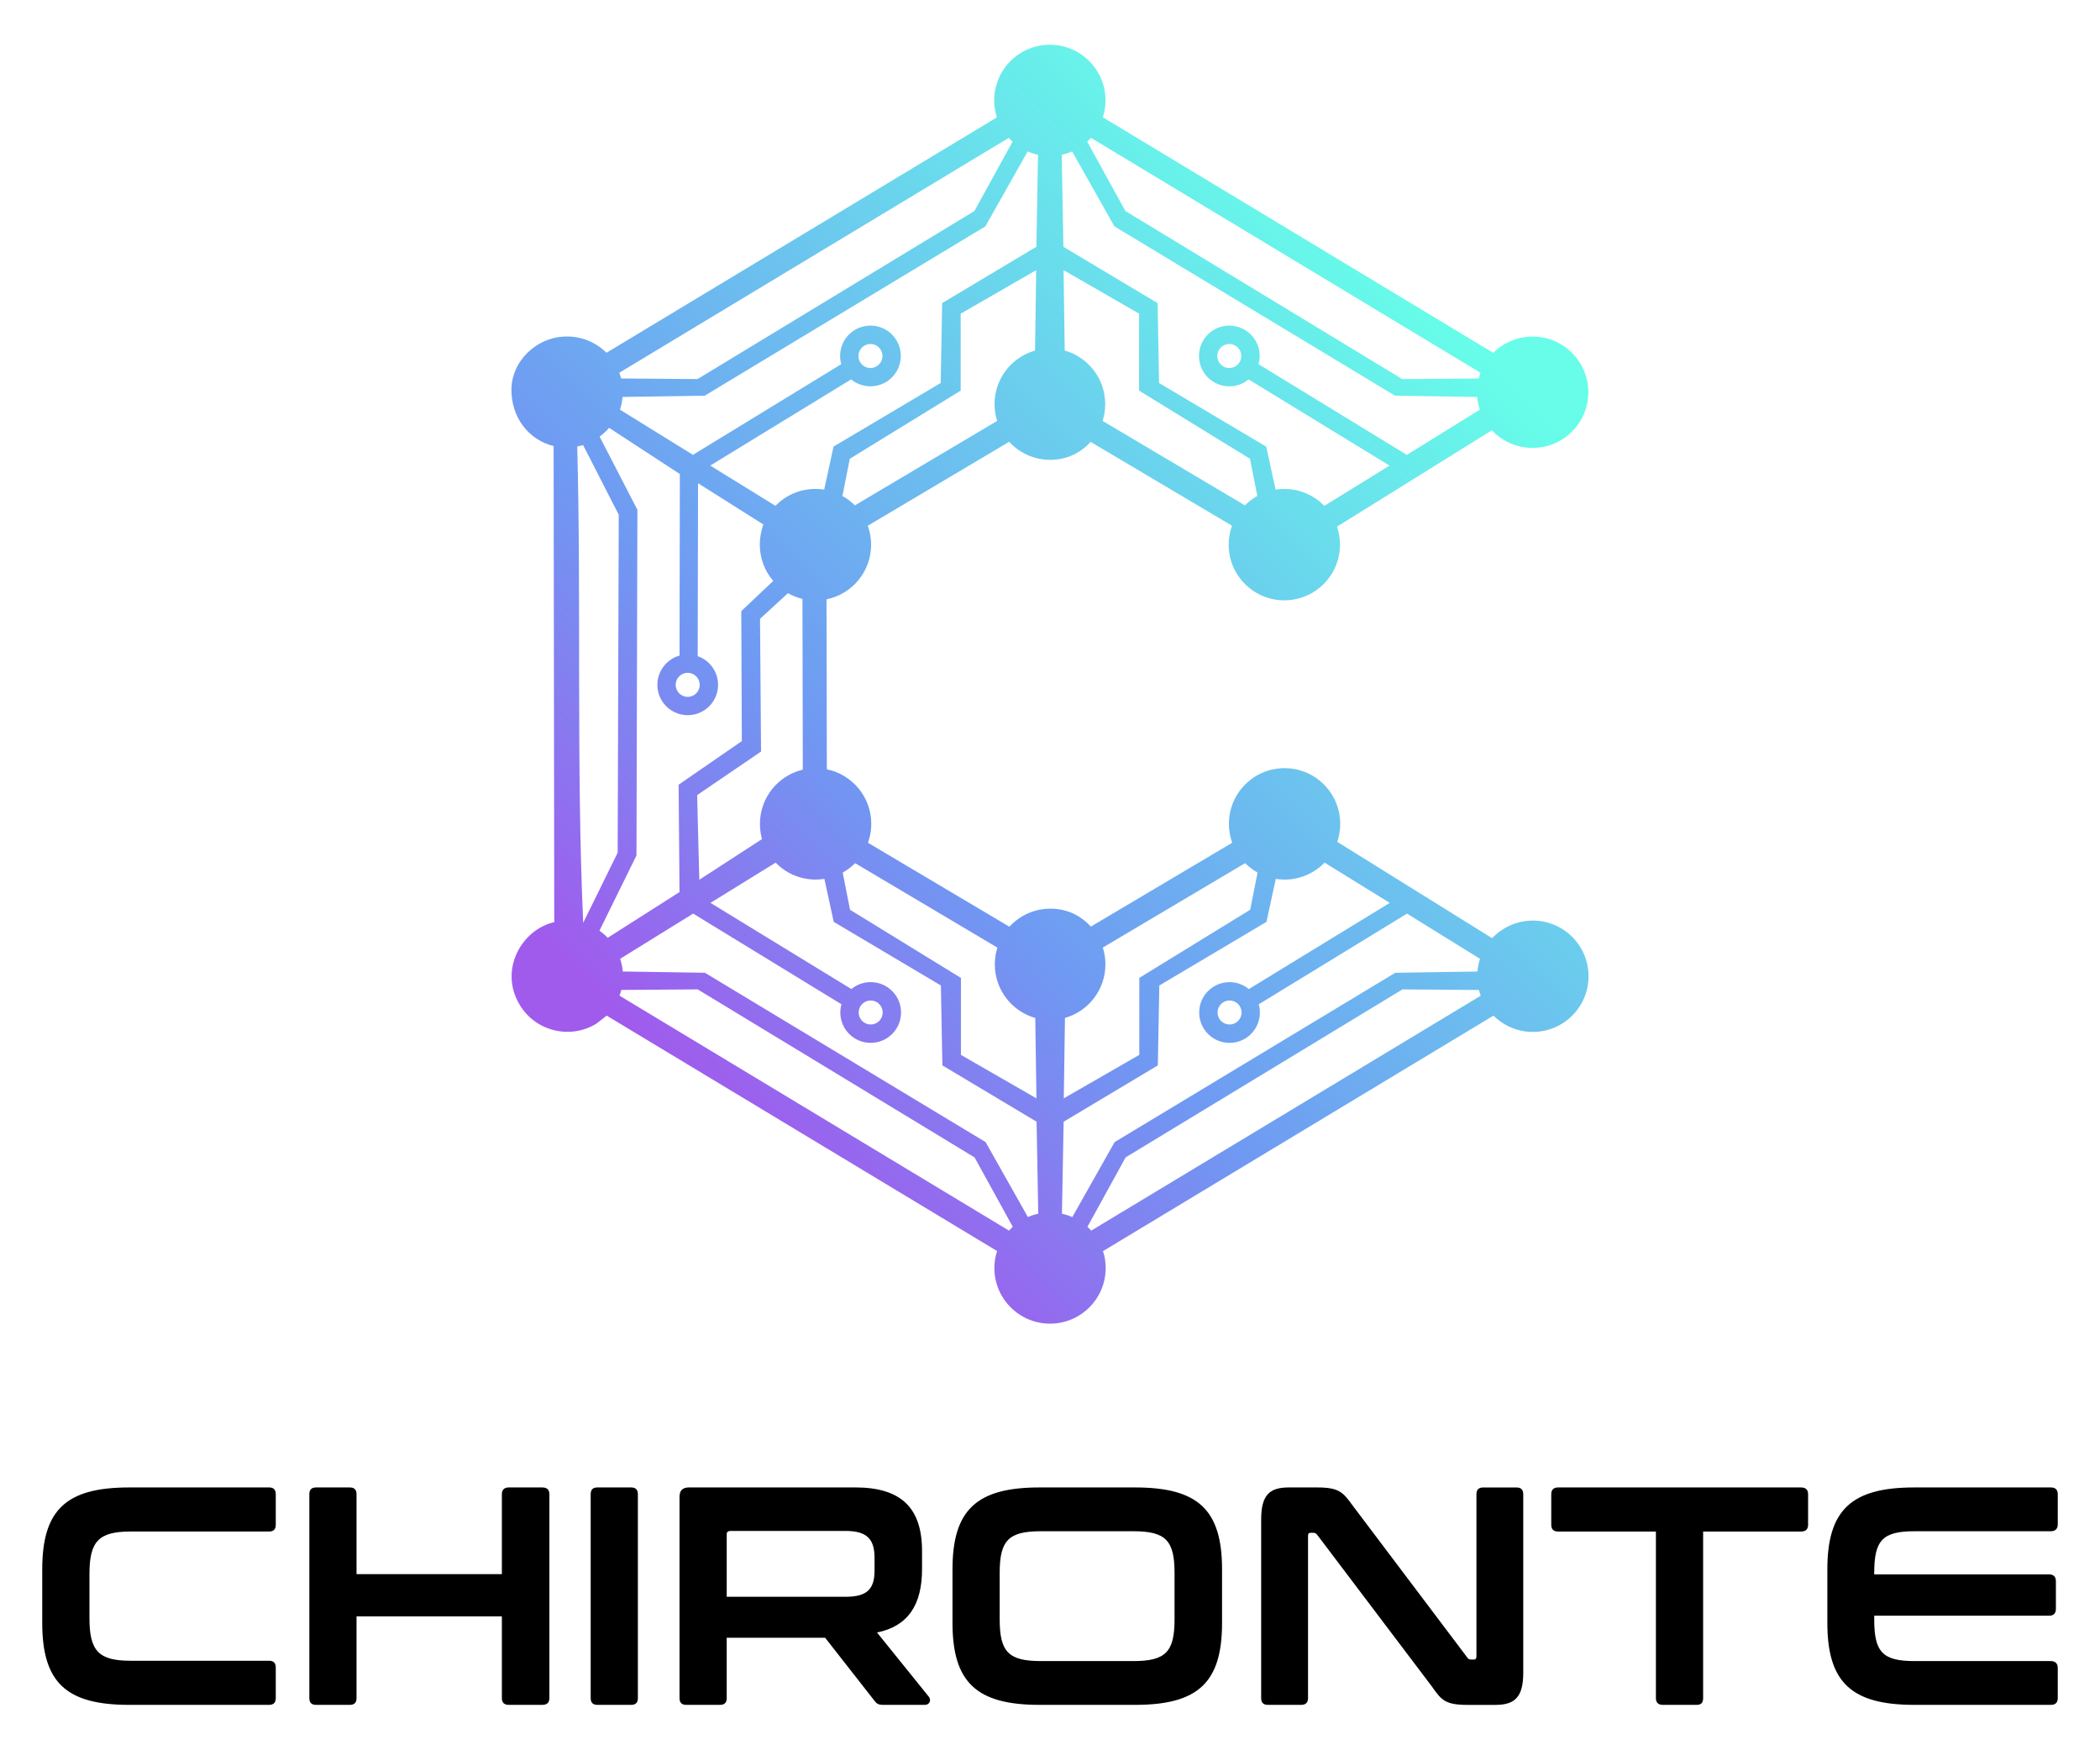
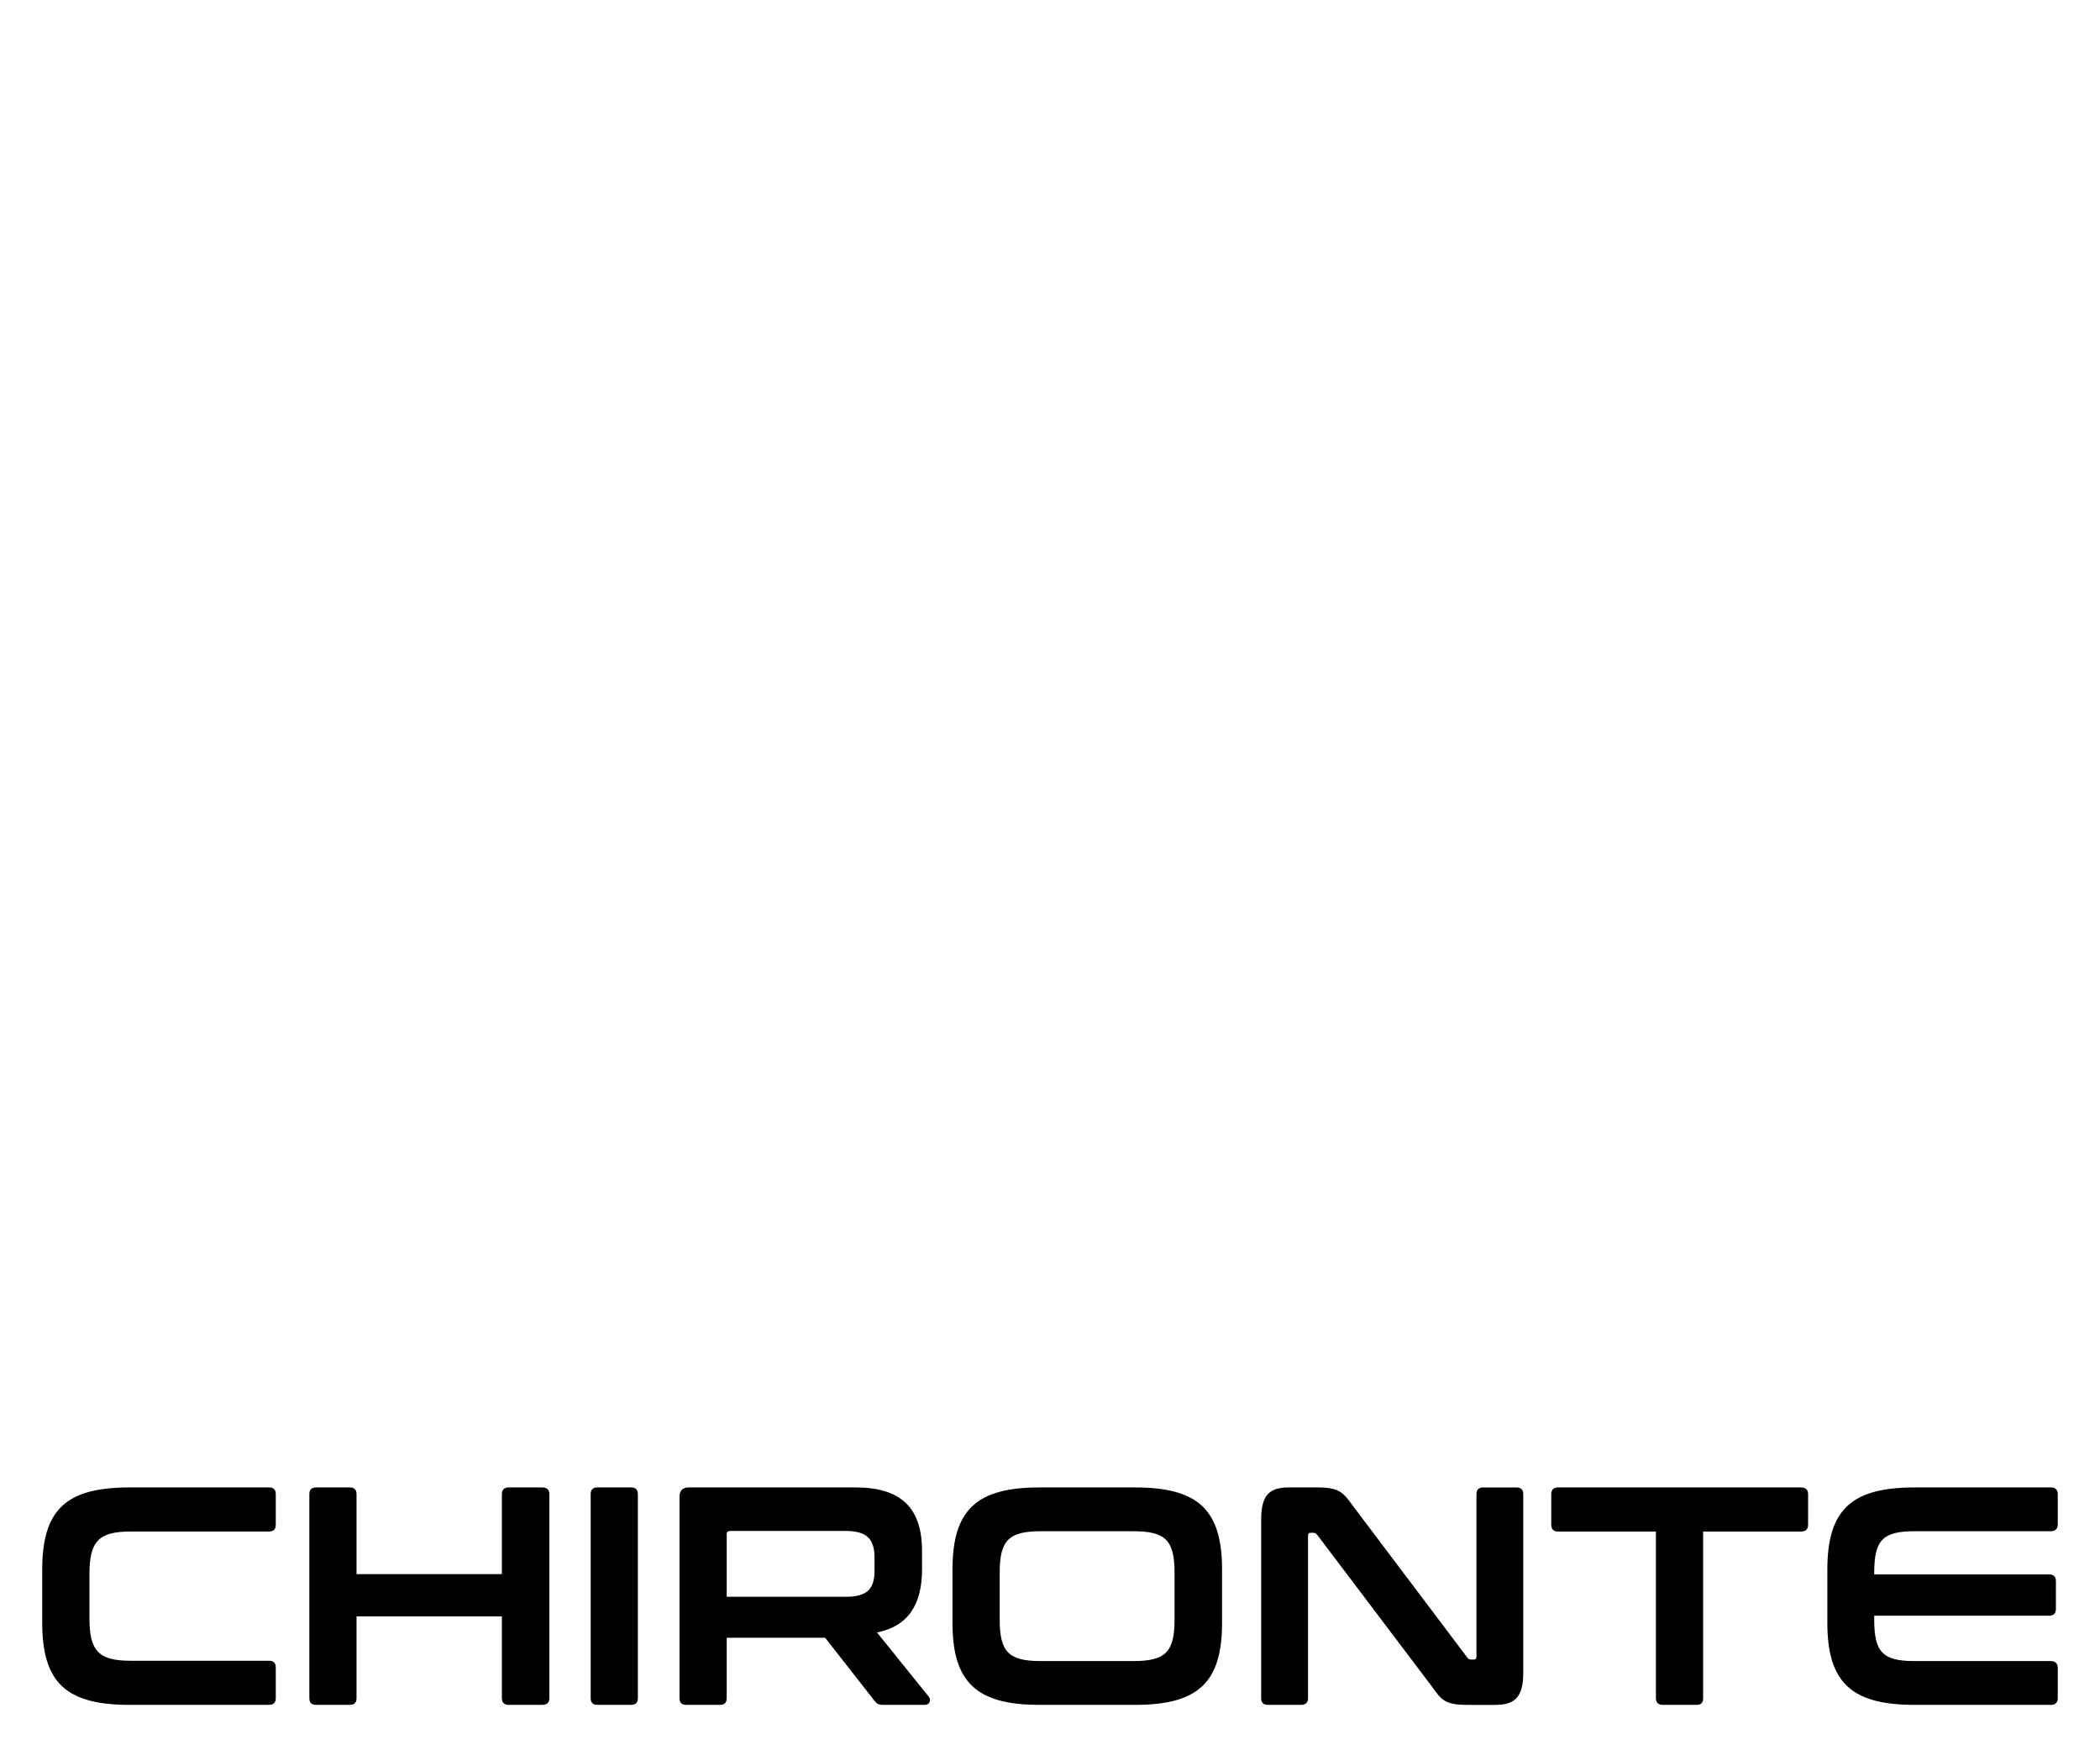
<svg xmlns="http://www.w3.org/2000/svg" xmlns:ns1="http://www.inkscape.org/namespaces/inkscape" xmlns:ns2="http://sodipodi.sourceforge.net/DTD/sodipodi-0.dtd" xmlns:xlink="http://www.w3.org/1999/xlink" width="72mm" height="60mm" viewBox="0 0 72 60" version="1.1" id="svg1" ns1:version="1.4.2 (f4327f4, 2025-05-13)" ns2:docname="imagotipo-color-black.svg">
  <ns2:namedview id="namedview1" pagecolor="#505050" bordercolor="#eeeeee" borderopacity="1" ns1:showpageshadow="0" ns1:pageopacity="0" ns1:pagecheckerboard="0" ns1:deskcolor="#505050" ns1:document-units="mm" ns1:zoom="0.96827394" ns1:cx="224.62651" ns1:cy="199.84014" ns1:window-width="1366" ns1:window-height="697" ns1:window-x="-8" ns1:window-y="-8" ns1:window-maximized="1" ns1:current-layer="layer1" />
  <defs id="defs1">
    <linearGradient ns1:collect="always" xlink:href="#linearGradient118" id="linearGradient119" x1="-3.833" y1="164.511" x2="48.354" y2="112.324" gradientUnits="userSpaceOnUse" gradientTransform="matrix(0.5,0,0,0.5,24.862,-45.807)" />
    <linearGradient id="linearGradient118" ns1:collect="always">
      <stop style="stop-color:#a05bed;stop-opacity:1;" offset="0" id="stop118" />
      <stop style="stop-color:#6f99f2;stop-opacity:1;" offset="0.315" id="stop120" />
      <stop style="stop-color:#67fde9;stop-opacity:1;" offset="1" id="stop119" />
    </linearGradient>
  </defs>
  <g ns1:label="Capa 1" ns1:groupmode="layer" id="layer1">
    <path d="m 4.429,50.99 c -2.162,0 -2.981,0.767 -2.981,2.811 v 1.831 c 0,2.044 0.82,2.811 2.981,2.811 h 4.792 c 0.16,0 0.234,-0.075 0.234,-0.234 v -1.044 c 0,-0.16 -0.075,-0.234 -0.234,-0.234 h -4.738 c -1.097,0 -1.416,-0.33 -1.416,-1.459 v -1.512 c 0,-1.129 0.319,-1.459 1.416,-1.459 h 4.738 c 0.16,0 0.234,-0.075 0.234,-0.234 v -1.044 c 0,-0.16 -0.075,-0.234 -0.234,-0.234 z m 13.012,0 c -0.149,0 -0.234,0.075 -0.234,0.234 v 2.737 h -4.983 v -2.737 c 0,-0.16 -0.075,-0.234 -0.234,-0.234 h -1.15 c -0.16,0 -0.234,0.075 -0.234,0.234 v 6.985 c 0,0.16 0.075,0.234 0.234,0.234 h 1.15 c 0.16,0 0.234,-0.075 0.234,-0.234 v -2.8 h 4.983 v 2.8 c 0,0.16 0.085,0.234 0.234,0.234 h 1.15 c 0.16,0 0.245,-0.075 0.245,-0.234 v -6.985 c 0,-0.16 -0.085,-0.234 -0.245,-0.234 z m 3.045,0 c -0.16,0 -0.234,0.075 -0.234,0.234 v 6.985 c 0,0.16 0.075,0.234 0.234,0.234 h 1.15 c 0.16,0 0.234,-0.075 0.234,-0.234 v -6.985 c 0,-0.16 -0.075,-0.234 -0.234,-0.234 z m 3.131,0 c -0.213,0 -0.319,0.106 -0.319,0.319 v 6.9 c 0,0.16 0.075,0.234 0.234,0.234 h 1.15 c 0.16,0 0.234,-0.075 0.234,-0.234 v -2.066 h 3.375 l 1.693,2.162 c 0.075,0.096 0.128,0.138 0.298,0.138 h 1.427 c 0.17,0 0.224,-0.17 0.138,-0.277 l -1.778,-2.204 c 1.054,-0.213 1.544,-0.937 1.544,-2.172 v -0.618 c 0,-1.469 -0.703,-2.183 -2.289,-2.183 z m 1.299,3.748 v -2.14 c 0,-0.085 0.043,-0.117 0.138,-0.117 h 3.94 c 0.713,0 0.99,0.266 0.99,0.916 v 0.447 c 0,0.639 -0.266,0.894 -0.99,0.894 z M 35.638,50.99 c -2.162,0 -2.981,0.777 -2.981,2.811 v 1.831 c 0,2.034 0.82,2.811 2.981,2.811 h 3.28 c 2.162,0 2.981,-0.767 2.981,-2.811 V 53.801 c 0,-2.044 -0.82,-2.811 -2.981,-2.811 z m -1.363,2.928 c 0,-1.118 0.309,-1.427 1.416,-1.427 h 3.163 c 1.107,0 1.416,0.309 1.416,1.427 v 1.597 c 0,1.118 -0.309,1.427 -1.416,1.427 h -3.163 c -1.107,0 -1.416,-0.309 -1.416,-1.427 z m 9.913,-2.928 c -0.671,0 -0.948,0.266 -0.948,1.107 v 6.112 c 0,0.16 0.075,0.234 0.234,0.234 h 1.139 c 0.149,0 0.234,-0.075 0.234,-0.234 v -5.558 c 0,-0.075 0.021,-0.106 0.085,-0.106 h 0.096 c 0.064,0 0.096,0.021 0.138,0.075 l 3.929,5.196 c 0.33,0.469 0.458,0.628 1.225,0.628 h 0.948 c 0.671,0 0.958,-0.266 0.958,-1.107 v -6.112 c 0,-0.16 -0.075,-0.234 -0.234,-0.234 H 50.855 c -0.16,0 -0.234,0.075 -0.234,0.234 v 5.558 c 0,0.075 -0.032,0.106 -0.085,0.106 h -0.096 c -0.064,0 -0.106,-0.021 -0.138,-0.075 l -3.919,-5.196 c -0.341,-0.469 -0.469,-0.628 -1.235,-0.628 z m 9.232,0 c -0.149,0 -0.234,0.075 -0.234,0.234 v 1.044 c 0,0.16 0.085,0.234 0.234,0.234 h 3.354 v 5.707 c 0,0.16 0.085,0.234 0.234,0.234 h 1.161 c 0.16,0 0.224,-0.075 0.224,-0.234 v -5.707 h 3.354 c 0.16,0 0.245,-0.075 0.245,-0.234 v -1.044 c 0,-0.16 -0.085,-0.234 -0.245,-0.234 z m 12.213,0 c -2.162,0 -2.981,0.777 -2.981,2.811 v 1.831 c 0,2.034 0.82,2.811 2.981,2.811 h 4.685 c 0.149,0 0.234,-0.075 0.234,-0.234 v -1.033 c 0,-0.149 -0.085,-0.234 -0.234,-0.234 h -4.675 c -1.097,0 -1.384,-0.309 -1.384,-1.427 v -0.128 h 5.995 c 0.149,0 0.234,-0.075 0.234,-0.234 v -0.948 c 0,-0.16 -0.085,-0.234 -0.234,-0.234 h -5.995 v -0.053 c 0,-1.118 0.288,-1.427 1.384,-1.427 h 4.675 c 0.149,0 0.234,-0.085 0.234,-0.234 V 51.224 c 0,-0.16 -0.085,-0.234 -0.234,-0.234 z" id="text1" style="font-size:21.28px;font-family:Conthrax;-inkscape-font-specification:'Conthrax, Normal';stroke-width:0.887" aria-label="CHIRONTE" />
-     <path id="path62" style="fill:url(#linearGradient119);stroke:none;stroke-width:0.263;stroke-dasharray:none;stroke-opacity:1" d="m 35.995,1.534 c -1.054,0 -1.908,0.854 -1.908,1.908 0,0.203 0.032,0.399 0.093,0.581 L 20.794,12.093 c -0.347,-0.344 -0.824,-0.558 -1.351,-0.558 -1.054,0 -1.908,0.854 -1.908,1.829 2e-5,0.975 0.617,1.726 1.446,1.926 l 0.022,16.321 c -1.124,0.256 -1.909,1.646 -1.18,2.844 0.548,0.9 1.722,1.186 2.622,0.638 l 0.356,-0.277 13.385,8.07 c -0.061,0.182 -0.093,0.377 -0.093,0.581 0,1.054 0.854,1.908 1.908,1.908 1.054,0 1.908,-0.854 1.908,-1.908 0,-0.203 -0.032,-0.398 -0.092,-0.578 l 13.388,-8.073 c 0.347,0.344 0.824,0.558 1.351,0.558 1.054,0 1.908,-0.854 1.908,-1.908 0,-1.054 -0.854,-1.908 -1.908,-1.908 -0.55,0 -1.046,0.233 -1.398,0.603 l -5.309,-3.302 c 0.066,-0.196 0.101,-0.403 0.101,-0.618 0,-1.054 -0.854,-1.908 -1.908,-1.908 -1.054,0 -1.908,0.854 -1.908,1.908 0,0.229 0.04,0.448 0.111,0.65 l -4.846,2.874 c -0.347,-0.387 -0.825,-0.616 -1.385,-0.616 -0.556,0 -1.057,0.238 -1.406,0.619 l -4.848,-2.877 c 0.071,-0.202 0.112,-0.421 0.112,-0.65 0,-0.922 -0.654,-1.691 -1.523,-1.869 l -0.011,-5.826 c 0.21,-0.044 0.418,-0.123 0.613,-0.242 0.79,-0.481 1.107,-1.444 0.802,-2.282 l 4.848,-2.878 c 0.349,0.381 0.85,0.619 1.406,0.619 0.56,0 1.038,-0.23 1.385,-0.616 l 4.846,2.874 c -0.071,0.202 -0.112,0.421 -0.112,0.65 0,1.054 0.854,1.908 1.908,1.908 1.054,0 1.908,-0.854 1.908,-1.908 0,-0.215 -0.036,-0.422 -0.101,-0.618 l 5.309,-3.302 c 0.351,0.37 0.847,0.603 1.398,0.603 1.054,0 1.908,-0.854 1.908,-1.908 0,-1.054 -0.854,-1.908 -1.908,-1.908 -0.527,0 -1.004,0.214 -1.351,0.558 L 37.811,4.02 c 0.06,-0.18 0.092,-0.376 0.092,-0.578 0,-1.054 -0.854,-1.908 -1.908,-1.908 z m -1.408,3.192 c 0.04,0.045 0.083,0.088 0.13,0.13 l -1.309,2.378 -9.493,5.761 -2.62,-0.021 c -0.014,-0.067 -0.039,-0.132 -0.062,-0.196 z m 2.819,0 13.355,8.053 c -0.023,0.065 -0.048,0.129 -0.062,0.196 l -2.62,0.021 -9.493,-5.761 -1.309,-2.378 c 0.046,-0.042 0.089,-0.085 0.13,-0.13 z m -2.171,0.464 c 0.113,0.05 0.231,0.089 0.355,0.115 l -0.057,3.154 -3.23,1.931 -0.051,2.739 -3.674,2.181 -0.32,1.473 c -0.098,-0.015 -0.199,-0.023 -0.301,-0.023 -0.538,0 -1.024,0.223 -1.37,0.58 l -2.236,-1.38 4.832,-2.955 c 0.179,0.149 0.41,0.238 0.662,0.238 0.575,0 1.04,-0.466 1.04,-1.041 0,-0.575 -0.466,-1.041 -1.04,-1.041 -0.575,0 -1.041,0.466 -1.041,1.041 0,0.098 0.013,0.192 0.04,0.281 l -5.085,3.109 -2.503,-1.549 c 0.046,-0.139 0.076,-0.285 0.089,-0.436 l 2.817,-0.043 9.623,-5.805 z m 1.523,0 1.45,2.57 9.623,5.805 2.817,0.043 c 0.013,0.151 0.044,0.297 0.089,0.436 l -2.503,1.549 -5.085,-3.109 c 0.026,-0.088 0.04,-0.183 0.04,-0.281 0,-0.575 -0.466,-1.041 -1.041,-1.041 -0.575,0 -1.04,0.466 -1.04,1.041 0,0.575 0.466,1.041 1.04,1.041 0.252,0 0.482,-0.089 0.661,-0.238 l 4.832,2.955 -2.236,1.38 c -0.346,-0.358 -0.832,-0.58 -1.37,-0.58 -0.102,0 -0.202,0.008 -0.301,0.023 l -0.32,-1.473 -3.674,-2.181 -0.051,-2.739 -3.23,-1.931 -0.057,-3.154 c 0.124,-0.026 0.243,-0.065 0.355,-0.115 z m -1.231,4.071 -0.04,2.756 c -0.8,0.227 -1.388,0.963 -1.388,1.837 0,0.201 0.031,0.394 0.09,0.575 l -4.879,2.895 c -0.126,-0.125 -0.27,-0.235 -0.427,-0.322 l 0.253,-1.275 3.802,-2.336 -2.56e-4,-2.639 z m 0.938,0 2.589,1.49 -2.6e-4,2.639 3.802,2.336 0.253,1.275 c -0.157,0.088 -0.301,0.197 -0.427,0.322 l -4.879,-2.895 c 0.059,-0.181 0.09,-0.374 0.09,-0.575 0,-0.873 -0.587,-1.61 -1.388,-1.837 z m -6.621,2.531 c 0.228,0 0.412,0.185 0.412,0.412 0,0.228 -0.185,0.412 -0.412,0.412 -0.228,0 -0.412,-0.185 -0.412,-0.412 0,-0.228 0.185,-0.412 0.412,-0.412 z m 12.303,0 c 0.228,0 0.412,0.185 0.412,0.412 0,0.228 -0.185,0.412 -0.412,0.412 -0.228,0 -0.412,-0.185 -0.412,-0.412 0,-0.228 0.185,-0.412 0.412,-0.412 z m -21.263,2.874 2.425,1.584 -0.011,6.225 c -0.089,0.023 -0.177,0.061 -0.26,0.112 -0.491,0.299 -0.647,0.939 -0.348,1.43 0.299,0.491 0.939,0.646 1.43,0.348 0.491,-0.299 0.646,-0.939 0.348,-1.43 -0.131,-0.215 -0.327,-0.366 -0.547,-0.441 l 0.012,-5.929 2.239,1.414 c -0.077,0.216 -0.122,0.448 -0.122,0.69 0,0.477 0.175,0.914 0.461,1.245 l -1.096,1.036 0.019,4.455 -2.167,1.495 0.03,3.68 -2.462,1.568 c -0.087,-0.093 -0.182,-0.173 -0.283,-0.244 L 21.822,29.325 21.854,17.477 20.559,14.968 c 0.122,-0.09 0.231,-0.192 0.326,-0.303 z m -0.893,0.589 1.223,2.39 -0.037,11.585 -1.182,2.405 c -0.24,-5.438 -0.063,-10.891 -0.204,-16.331 0.067,-0.014 0.135,-0.026 0.2,-0.049 z m 7.025,5.079 c 0.156,0.088 0.324,0.154 0.497,0.197 l 0.011,5.853 c -0.842,0.199 -1.469,0.956 -1.469,1.858 0,0.182 0.025,0.358 0.07,0.522 l -2.149,1.395 -0.074,-2.903 2.191,-1.493 -0.035,-4.55 z m -3.459,2.731 c 0.146,-0.007 0.292,0.064 0.373,0.198 0.118,0.194 0.057,0.448 -0.138,0.566 -0.194,0.118 -0.448,0.057 -0.566,-0.138 -0.118,-0.194 -0.057,-0.448 0.138,-0.566 0.061,-0.037 0.127,-0.056 0.194,-0.06 z m 3.037,6.506 c 0.346,0.358 0.832,0.58 1.37,0.58 0.102,0 0.202,-0.008 0.301,-0.023 l 0.32,1.473 3.674,2.181 0.051,2.739 3.23,1.931 0.057,3.154 c -0.124,0.026 -0.243,0.065 -0.355,0.115 l -1.45,-2.57 -9.623,-5.805 -2.817,-0.043 c -0.013,-0.151 -0.044,-0.297 -0.089,-0.436 l 2.503,-1.549 5.085,3.109 c -0.026,0.088 -0.04,0.183 -0.04,0.281 0,0.575 0.466,1.041 1.041,1.041 0.575,0 1.041,-0.466 1.041,-1.041 0,-0.575 -0.466,-1.041 -1.041,-1.041 -0.252,0 -0.482,0.089 -0.661,0.238 l -4.832,-2.955 z m 18.819,0 2.236,1.38 -4.832,2.955 c -0.179,-0.149 -0.41,-0.238 -0.661,-0.238 -0.575,0 -1.041,0.466 -1.041,1.041 0,0.575 0.466,1.041 1.041,1.041 0.575,0 1.04,-0.466 1.04,-1.041 0,-0.098 -0.014,-0.192 -0.04,-0.281 l 5.085,-3.109 2.503,1.549 c -0.046,0.139 -0.076,0.285 -0.089,0.436 l -2.817,0.043 -9.623,5.805 -1.45,2.57 c -0.113,-0.05 -0.231,-0.089 -0.355,-0.115 l 0.057,-3.154 3.23,-1.931 0.051,-2.739 3.674,-2.181 0.32,-1.473 c 0.098,0.015 0.199,0.023 0.301,0.023 0.538,0 1.024,-0.223 1.37,-0.58 z m -16.095,0.018 4.879,2.895 c -0.059,0.181 -0.089,0.374 -0.089,0.575 0,0.873 0.587,1.61 1.387,1.837 l 0.04,2.756 -2.589,-1.49 2.61e-4,-2.639 -3.802,-2.336 -0.252,-1.275 c 0.157,-0.088 0.301,-0.197 0.427,-0.322 z m 13.372,0 c 0.126,0.125 0.27,0.235 0.427,0.322 l -0.253,1.275 -3.802,2.336 v 2.639 l -2.589,1.49 0.04,-2.756 c 0.8,-0.227 1.387,-0.963 1.387,-1.837 0,-0.201 -0.031,-0.394 -0.09,-0.575 z m -18.768,4.327 9.493,5.761 1.309,2.378 c -0.046,0.042 -0.089,0.085 -0.13,0.13 L 21.24,34.131 c 0.023,-0.065 0.048,-0.129 0.062,-0.196 z m 24.164,0 2.62,0.021 c 0.014,0.067 0.039,0.132 0.062,0.196 l -13.355,8.053 c -0.04,-0.045 -0.083,-0.088 -0.13,-0.13 L 38.593,39.675 Z m -18.234,0.38 c 0.228,0 0.412,0.185 0.412,0.412 -5e-6,0.228 -0.185,0.412 -0.412,0.412 -0.228,0 -0.412,-0.185 -0.412,-0.412 -5e-6,-0.228 0.185,-0.412 0.412,-0.412 z m 12.304,0 c 0.228,0 0.412,0.185 0.412,0.412 0,0.228 -0.184,0.412 -0.412,0.412 -0.228,0 -0.412,-0.185 -0.412,-0.412 -5e-6,-0.228 0.185,-0.412 0.412,-0.412 z" />
  </g>
</svg>